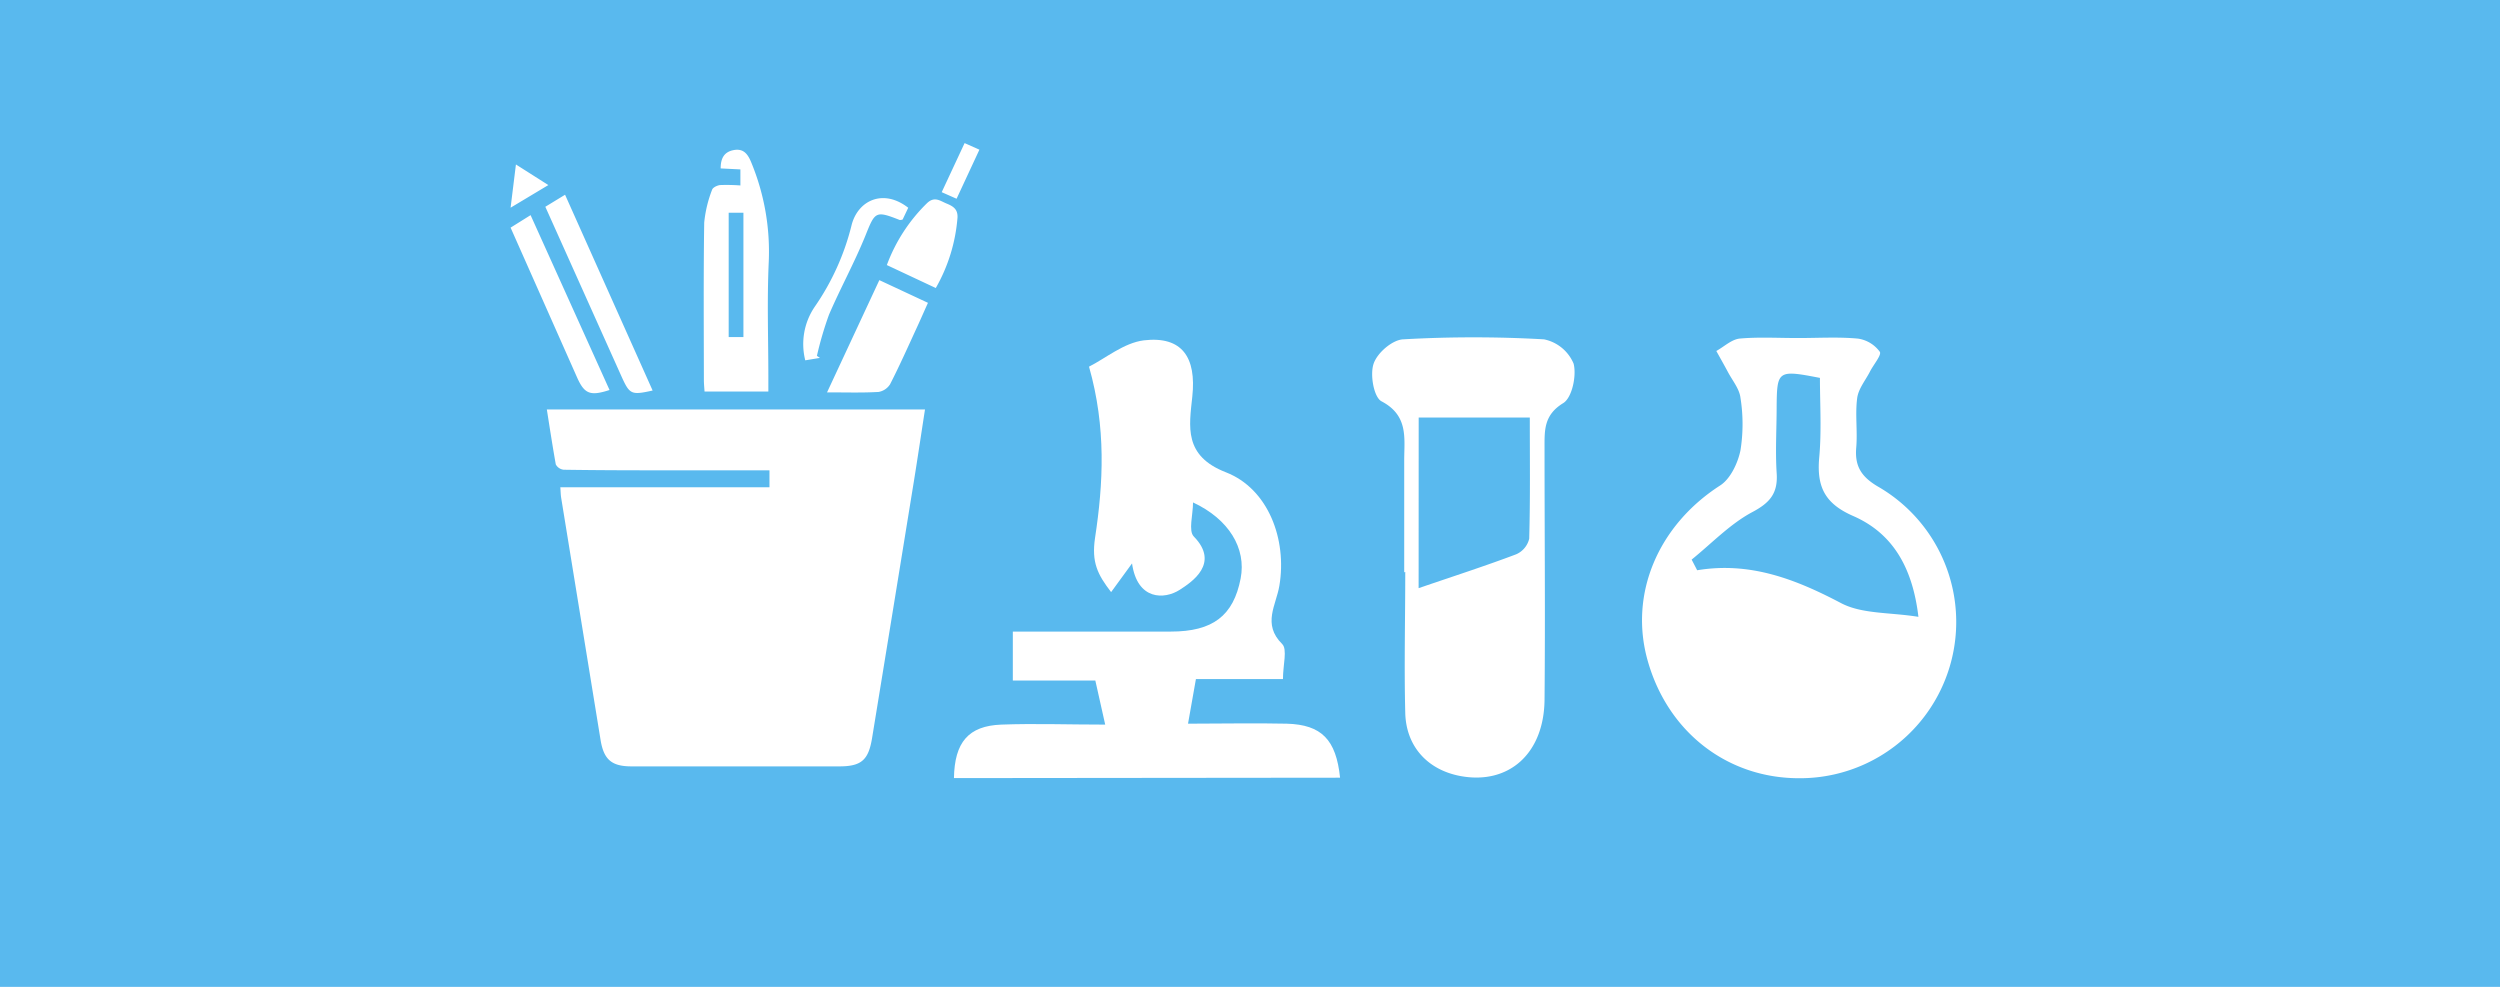
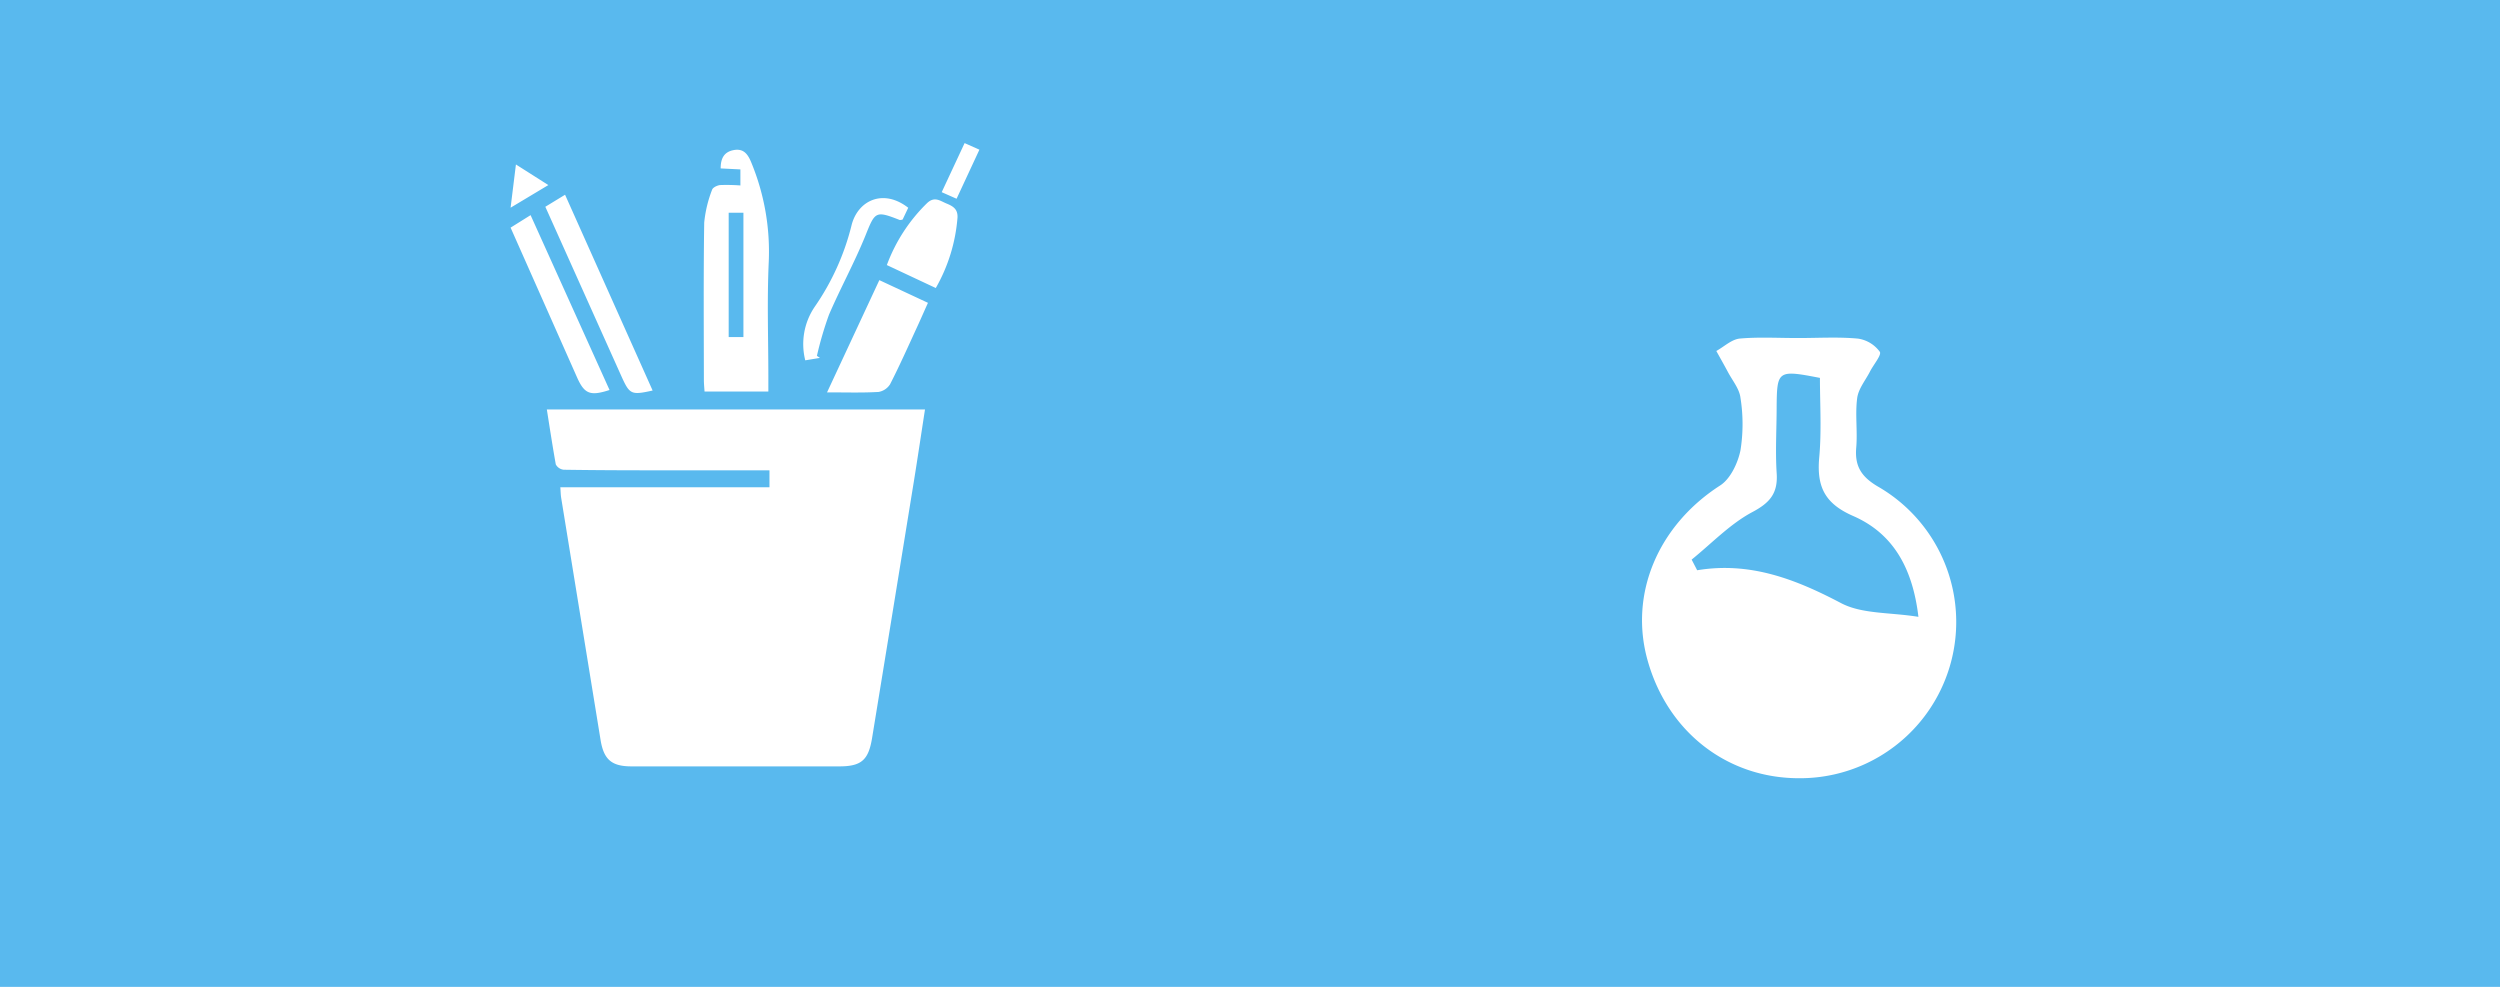
<svg xmlns="http://www.w3.org/2000/svg" id="ASKUL_TOP" data-name="ASKUL TOP" viewBox="0 0 380 150">
  <defs>
    <style>.cls-1,.cls-5{fill:#fff;}.cls-2{fill:#ffefff;}.cls-3{fill:none;}.cls-4{fill:#59b9ee;}.cls-5{fill-rule:evenodd;}</style>
  </defs>
  <title>tokushoku01</title>
-   <rect class="cls-1" x="-100.5" y="-3970.5" width="1400.5" height="6089" />
  <rect class="cls-2" x="-100" y="-277.34" width="1400" height="500" />
  <rect class="cls-3" x="-100" y="-3971" width="1400" height="6170" />
  <rect class="cls-4" width="380" height="150" />
  <path class="cls-5" d="M83.12,62.24h57.48c-.58,3.74-1.11,7.33-1.69,10.92q-3.16,19.5-6.35,39c-.55,3.37-1.62,4.33-5,4.33H96c-3,0-4.22-1-4.71-4q-3-18.43-6-36.87c-.07-.45-.07-.92-.12-1.56h31.79V71.49H103.08c-5.8,0-11.59,0-17.39-.09a1.55,1.55,0,0,1-1.21-.81C84,67.89,83.58,65.17,83.12,62.24Zm26.33-34.11c-.44.05-1.11.37-1.21.71a18.77,18.77,0,0,0-1.2,5c-.12,8-.06,15.93-.05,23.9,0,.58.06,1.15.1,1.77h9.7V57.41c0-5.87-.21-11.75.06-17.6a35.44,35.44,0,0,0-2.61-15c-.52-1.31-1.16-2.28-2.7-2s-2,1.34-2,2.79l3,.15v2.44A28.06,28.06,0,0,0,109.44,28.13Zm1.31,23.1V32.34H113V51.23Zm22.69,8.36a2.59,2.59,0,0,0,1.84-1.18c1.47-2.87,2.78-5.82,4.13-8.75.54-1.17,1.05-2.35,1.63-3.63l-7.39-3.45-7.95,17.06C128.57,59.64,131,59.72,133.45,59.58Zm-39-2.41c1.26,2.79,1.49,2.9,4.75,2.18L85.89,29.6l-3,1.83ZM77.61,34.6,87.72,57.38c1.12,2.51,2,2.85,4.93,1.9l-12-26.58Zm67.93-1.51c.07-1.33-.71-1.76-1.68-2.16s-1.78-1.11-2.9-.1a25.49,25.49,0,0,0-6.16,9.46l7.44,3.49A25.58,25.58,0,0,0,145.54,33.08Zm-16.11,1.18a37.54,37.54,0,0,1-5.6,12.37,10.09,10.09,0,0,0-1.43,8.13l2.23-.37-.46-.31A53.25,53.25,0,0,1,126,47.85c1.74-4.05,3.88-7.93,5.53-12,1.48-3.68,1.52-3.87,5.23-2.41.09,0,.22,0,.44-.07l.85-1.79C134.25,28.62,130.38,30.46,129.43,34.26Zm19.44-11.52-2.25-1-3.48,7.46,2.26,1ZM77.61,31.57l5.74-3.44L78.42,25Z" />
  <path class="cls-5" d="M273.42,51.38c3,0,6-.19,9,.09a5,5,0,0,1,3.31,2c.32.48-1,2-1.52,3.06-.68,1.31-1.74,2.58-1.92,4-.32,2.46.07,5-.14,7.48-.25,2.84.76,4.45,3.3,5.95a23.75,23.75,0,0,1-12,44.33c-10.89,0-19.94-7-23-17.86-2.87-10.14,1.59-20.57,11-26.63,1.57-1,2.7-3.4,3.1-5.34a25.4,25.4,0,0,0,0-8c-.16-1.36-1.23-2.63-1.91-3.92-.57-1.07-1.17-2.12-1.76-3.19,1.19-.66,2.34-1.78,3.59-1.89C267.41,51.2,270.42,51.39,273.42,51.38Zm3.21,6.06c-6.4-1.24-6.53-1.15-6.58,4.42,0,3.32-.21,6.66,0,10,.23,3.1-1,4.56-3.74,6-3.37,1.81-6.15,4.75-9.18,7.2l.84,1.62c8.07-1.34,15,1.38,21.88,5,3.19,1.67,7.39,1.38,11.75,2.08-.92-7.82-4.14-12.8-9.9-15.32-4.31-1.88-5.55-4.42-5.19-8.77C276.9,65.59,276.63,61.45,276.63,57.45Z" />
-   <path class="cls-5" d="M145,118.27c.09-5.44,2.2-7.94,7.2-8.13s10.25,0,15.79,0l-1.5-6.7H153.95V96h24c6.39,0,9.53-2.39,10.63-8.08.88-4.56-1.77-9-7.24-11.55,0,1.9-.73,4.31.12,5.18,4,4.09-.31,6.92-2.12,8.09-2.35,1.52-6.47,1.62-7.27-4L168.89,90c-2.06-2.68-3-4.52-2.44-8.27,1.25-8.22,1.71-16.74-.92-26,2.48-1.24,5.29-3.62,8.34-4,5.83-.68,8,2.61,7.36,8.55-.48,4.56-1.34,9,5.11,11.51S195.64,82,194.47,89c-.49,3-2.64,5.85.42,8.89.82.81.12,3.16.12,5.33H181.78L180.58,110c5.18,0,10.12-.11,15,0,5.31.15,7.51,2.43,8.11,8.21Z" />
-   <path class="cls-5" d="M213.44,87c0-5.65,0-11.3,0-17,0-3.38.68-6.83-3.45-9-1.16-.61-1.77-4-1.21-5.69s2.85-3.64,4.49-3.73a188.47,188.47,0,0,1,21.42,0,6.23,6.23,0,0,1,4.5,3.7c.47,1.83-.24,5.19-1.59,6-2.93,1.8-2.83,4.1-2.83,6.75,0,12.8.12,25.6,0,38.39-.11,8.19-5.48,12.86-12.72,11.55-5-.91-8.32-4.46-8.45-9.6-.18-7.14,0-14.29,0-21.44Zm2.19,2.4c5.46-1.87,10.18-3.39,14.81-5.14a3.45,3.45,0,0,0,2-2.38c.17-6.09.09-12.19.09-18.41H215.64Z" />
</svg>